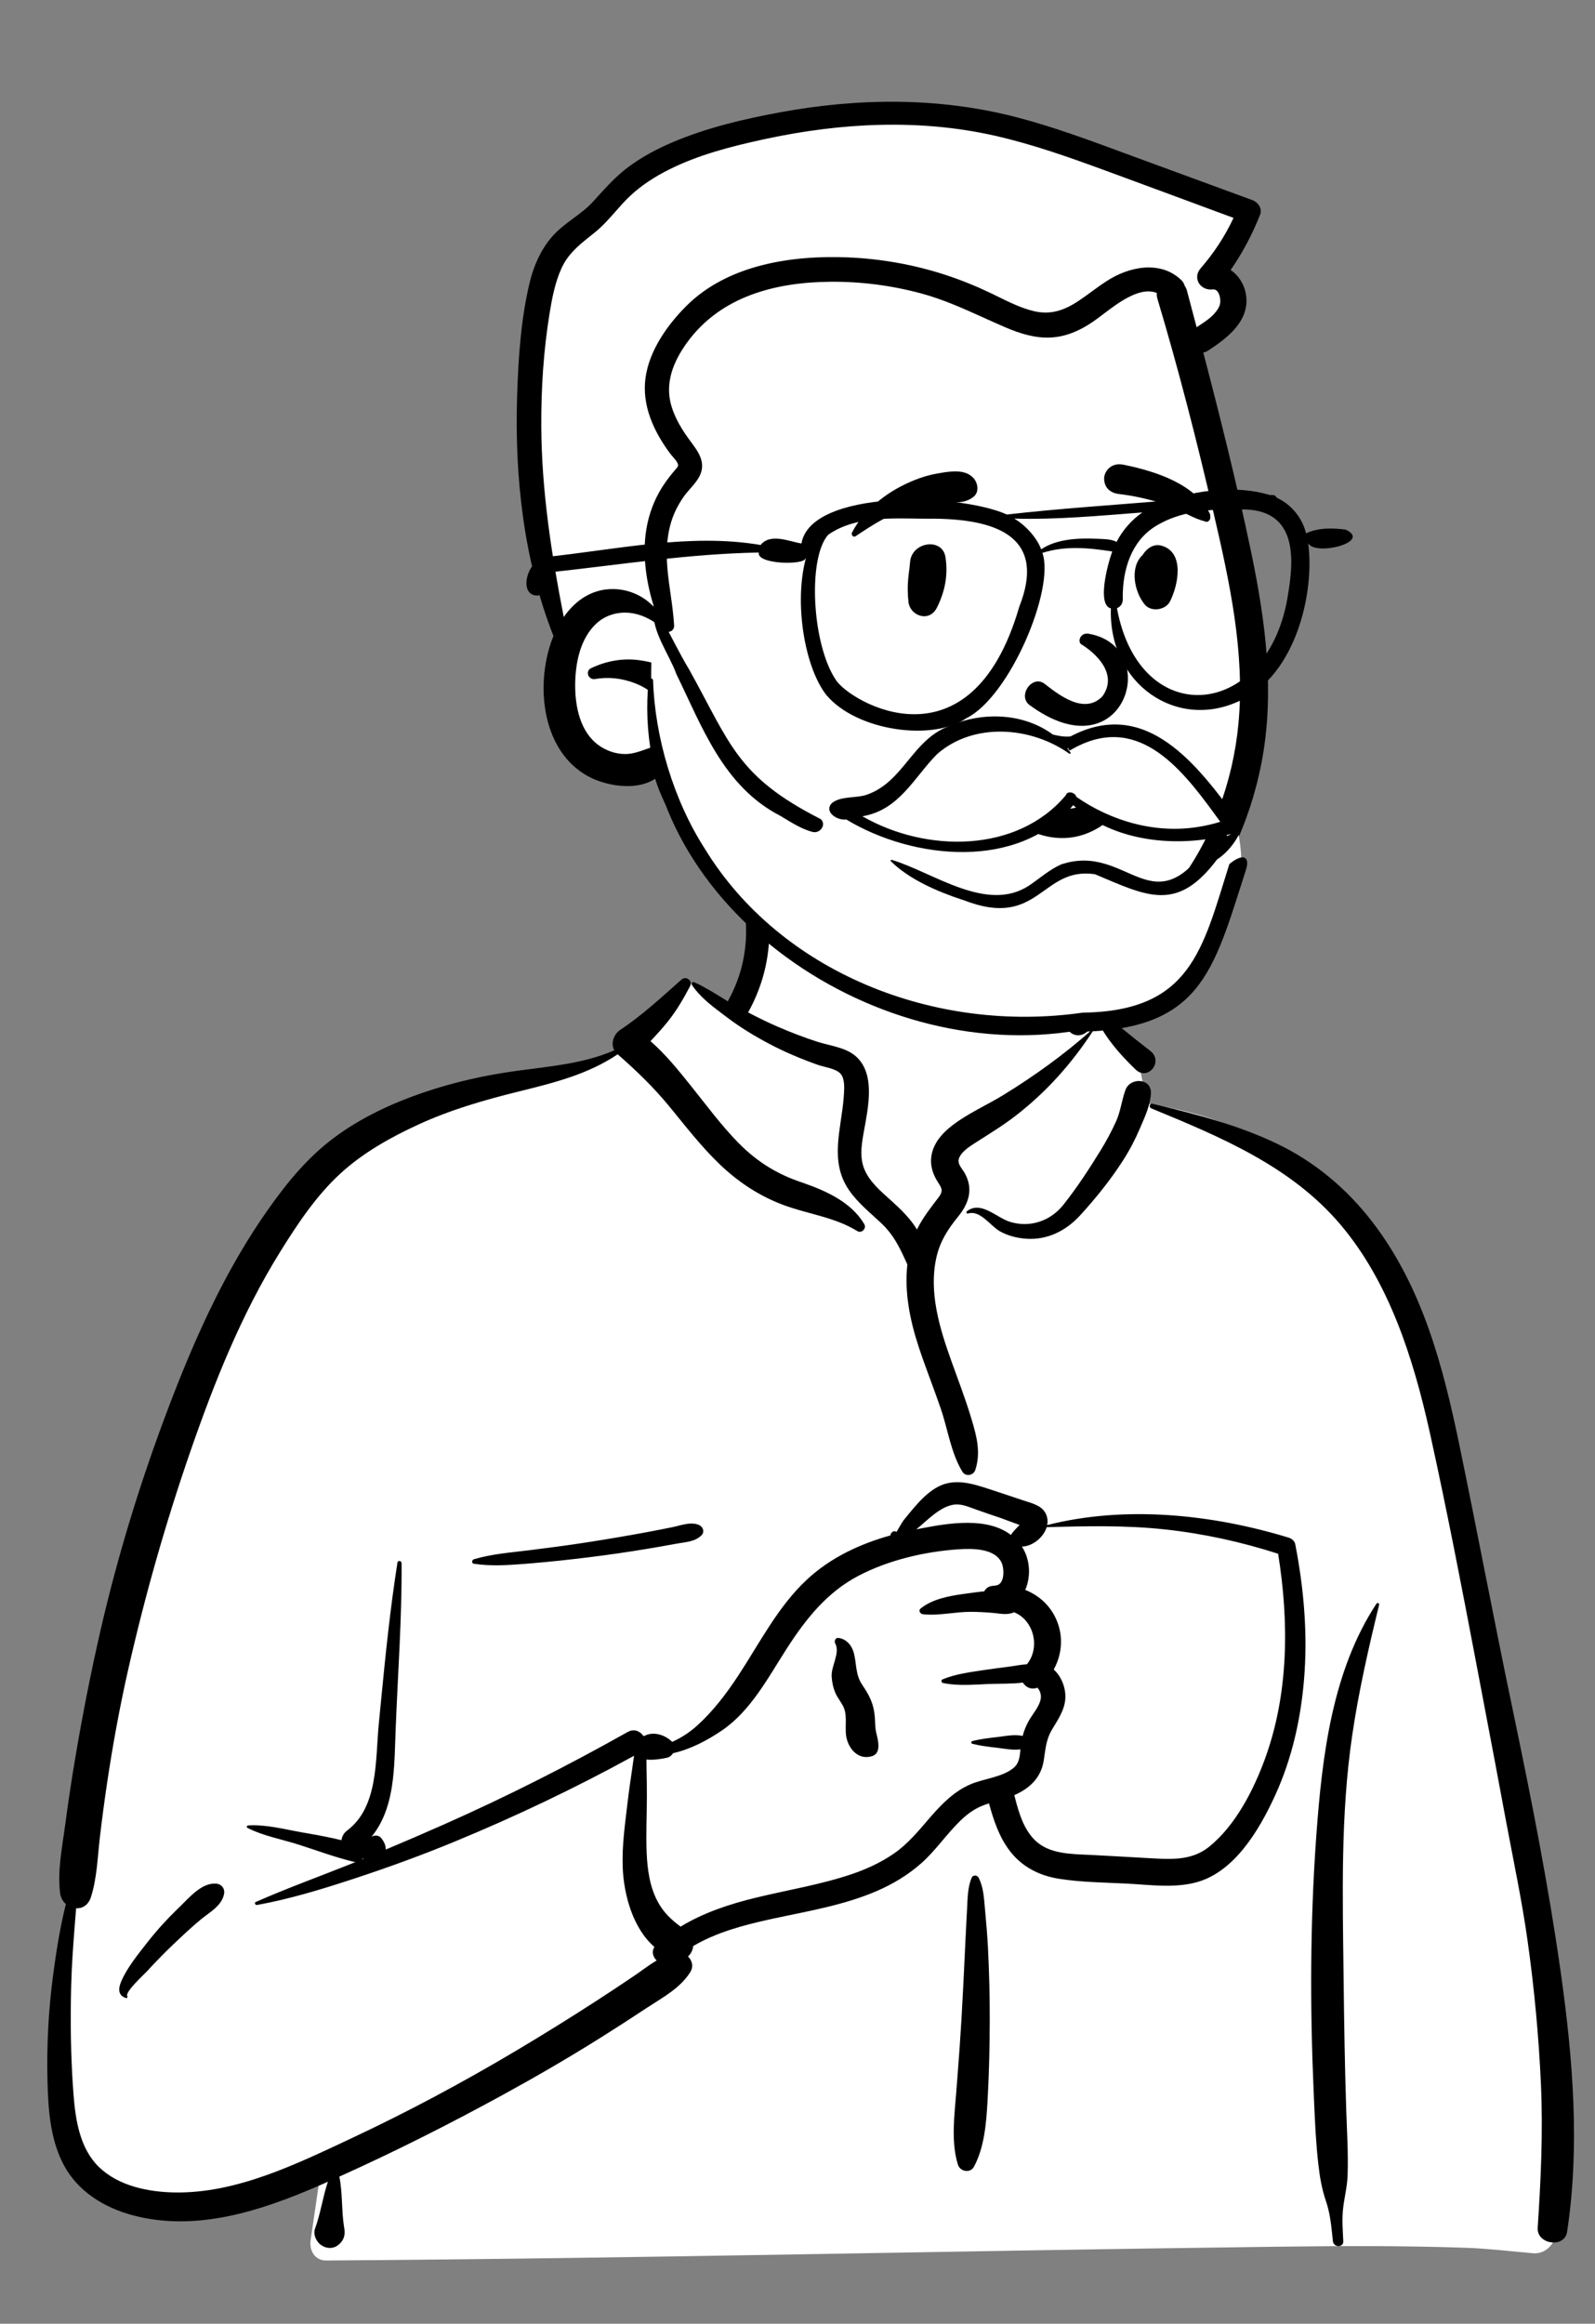
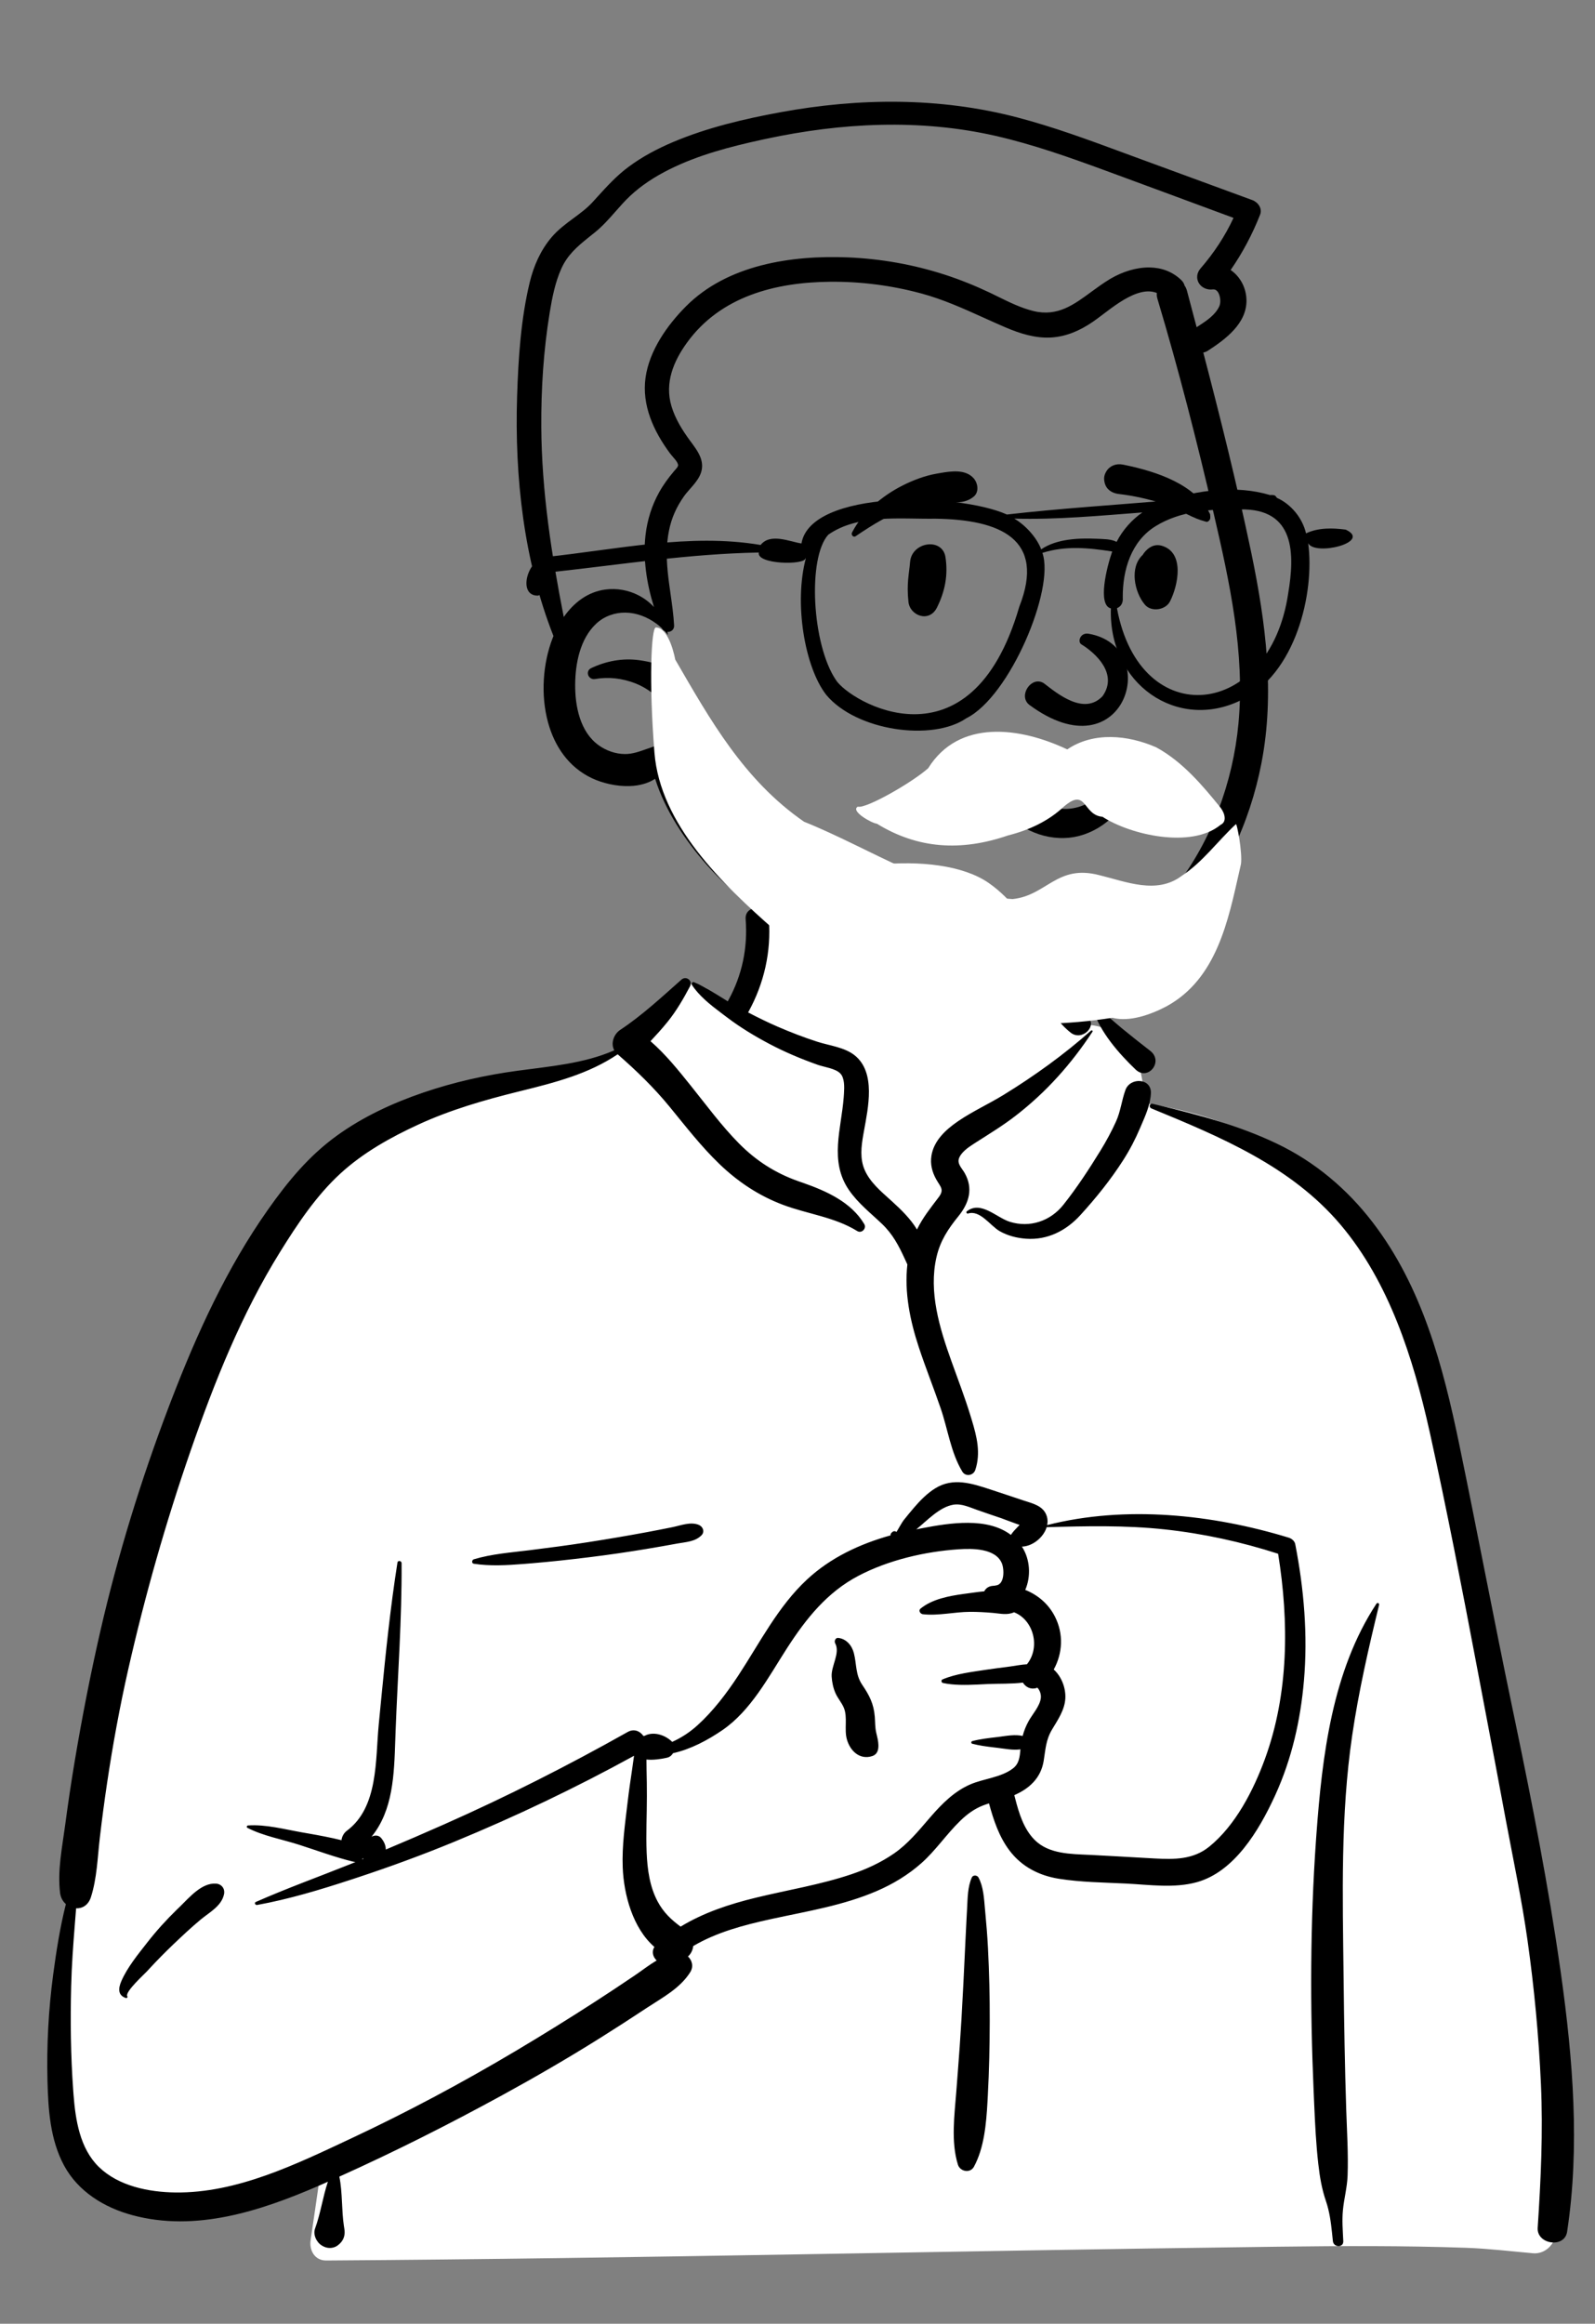
<svg xmlns="http://www.w3.org/2000/svg" width="173" height="252" viewBox="0 0 173 252" fill="none">
  <rect x="0" y="0" width="173" height="252" fill="#808080" stroke="none" />
  <path fill-rule="evenodd" clip-rule="evenodd" d="M83.34 97.671C88.555 93.698 101.648 91.911 107.214 95.737C112.711 99.578 113.311 105.79 115.873 111.504C118.29 110.364 122.281 111.997 122.982 114.241C123.851 115.299 123.89 118.272 124.49 119.695C150.569 123.847 154.528 144.188 157.667 167.279C161.82 190.711 171.247 214.092 167.154 238.205C167.688 238.976 168.108 239.727 168.497 240.618C169.428 242.203 168.228 244.448 166.35 244.361C163.918 244.147 161.51 243.855 159.067 243.764C152.293 243.529 145.514 243.557 138.738 243.643L137.814 243.655C103.667 244.081 69.521 244.919 35.371 245.141C34.133 245.143 33.526 244.031 33.691 242.935C34.025 240.727 34.334 238.518 34.656 236.31C26.579 238.444 17.992 238.981 9.938 236.534C9.374 235.96 11.251 236.271 11.548 236.184C4.136 231.117 6.35 220.442 7.006 212.754C11.089 186.409 12.528 157.26 28.304 134.779C35.128 125.605 45.134 118.341 56.631 116.707L56.95 116.663C60.311 116.215 64.058 116.07 66.997 114.241C70.303 111.601 71.712 106.723 75.189 106.677C76.338 106.662 77.9 108.115 79.581 109.102C79.707 106.931 80.876 105.099 81.134 103.416L81.155 103.272C81.424 101.31 81.055 99.545 83.34 97.671ZM139.387 167.975C132.058 162.882 113.125 165.441 112.692 165.726C111.737 166.354 111.327 166.41 110.81 167.225C110.301 167.293 109.792 167.363 109.283 167.435C108.262 167.769 109.019 169.025 110.198 168.576C109.488 171.636 111.575 173.811 112.406 176.835C112.676 177.817 112.416 179.584 112.406 180.587C112.486 181.866 113.9 183.377 113.665 184.661C112.827 189.224 108.281 193.675 110.198 198.1C111.467 200.599 115.286 201.873 117.825 202.723C123.085 204.743 132.251 202.647 135.308 198.1C136.938 195.674 138.827 189.556 139.799 187.658L140.014 184.648C140.545 177.165 141.018 169.109 139.387 167.975Z" fill="white" />
  <rect x="95" y="158.947" width="52" height="46" fill="white" />
  <path fill-rule="evenodd" clip-rule="evenodd" d="M73.912 106.236C74.418 105.787 75.167 106.351 74.845 106.956C74.123 108.317 73.382 109.606 72.412 110.809C71.824 111.539 71.194 112.229 70.556 112.911C72.194 114.328 73.599 116.088 74.925 117.738C76.621 119.847 78.225 122.046 80.129 123.976C82.007 125.88 84.084 127.211 86.594 128.098L87.101 128.274C89.624 129.16 92.319 130.356 93.741 132.745C94.021 133.216 93.457 133.798 92.982 133.504C90.512 131.974 87.609 131.667 84.92 130.655C82.323 129.679 80.058 128.176 78.058 126.257C76.06 124.342 74.383 122.163 72.634 120.03C70.904 117.921 69.042 116.12 66.996 114.335C63.838 116.46 60.234 117.385 56.569 118.293L56.169 118.392C52.5 119.301 48.85 120.356 45.407 121.939C42.373 123.334 39.387 125 36.915 127.27C34.291 129.68 32.248 132.757 30.379 135.767C26.197 142.499 23.257 149.875 20.669 157.341C17.977 165.107 15.725 173.028 13.907 181.043C12.983 185.12 12.232 189.225 11.615 193.36C11.318 195.351 11.054 197.347 10.822 199.347C10.575 201.483 10.518 203.68 9.863 205.733C9.582 206.613 8.919 206.979 8.255 206.948L8.121 208.634C7.942 210.882 7.775 213.131 7.719 215.394C7.626 219.155 7.668 222.906 7.939 226.66L7.977 227.172C8.189 229.911 8.664 232.989 10.723 234.995C12.856 237.073 16.136 237.726 19.01 237.763C25.704 237.851 32.148 234.686 38.072 231.91C44.173 229.051 50.108 225.878 55.9 222.436C58.849 220.683 61.767 218.872 64.648 217.009C66.061 216.094 67.465 215.163 68.858 214.218C69.656 213.676 70.412 213.083 71.225 212.602C70.827 212.232 70.649 211.649 70.982 211.14C68.634 209.101 67.657 205.462 67.543 202.518C67.45 200.141 67.8 197.771 68.076 195.417C68.215 194.23 68.387 193.045 68.565 191.863C68.636 191.396 68.69 190.896 68.772 190.404C62.431 193.889 55.913 196.994 49.222 199.752C45.792 201.165 42.319 202.436 38.797 203.601L38.083 203.836C34.746 204.929 31.33 205.961 27.88 206.586C27.696 206.619 27.546 206.347 27.743 206.26C31.105 204.776 34.583 203.524 37.995 202.158L38.556 201.929V201.929C38.491 201.926 38.425 201.917 38.355 201.9C36.354 201.417 34.368 200.672 32.406 200.045C30.584 199.463 28.537 199.098 26.835 198.22C26.704 198.152 26.777 197.97 26.905 197.961C28.818 197.828 30.896 198.386 32.772 198.715L33.477 198.838C34.658 199.046 35.865 199.27 37.04 199.562C37.082 199.169 37.302 198.773 37.615 198.541C41.058 195.991 40.708 190.839 41.077 187.04L41.35 184.219C41.83 179.283 42.338 174.348 43.11 169.448C43.151 169.187 43.556 169.262 43.557 169.509C43.597 175.582 43.139 181.627 42.909 187.691L42.874 188.685C42.747 192.427 42.647 196.312 40.292 199.191C40.621 198.998 41.066 198.998 41.333 199.316C41.661 199.706 41.85 200.144 41.844 200.575C43.973 199.682 46.092 198.766 48.201 197.831C54.981 194.826 61.619 191.463 68.082 187.825C68.777 187.433 69.438 187.741 69.782 188.257L69.832 188.25C69.84 188.249 69.849 188.248 69.857 188.248L69.906 188.246C69.908 188.246 69.91 188.246 69.912 188.246C70.822 187.746 72.061 188.102 72.842 188.832C72.865 188.853 72.884 188.877 72.905 188.9C73.893 188.457 74.816 187.857 75.653 187.098C77.367 185.544 78.819 183.623 80.084 181.696C82.415 178.148 84.394 174.201 87.543 171.28C90.1 168.907 93.272 167.43 96.598 166.502C96.584 166.405 96.621 166.301 96.689 166.232C96.86 166.057 96.981 165.996 97.202 166.103C97.22 166.111 97.23 166.123 97.238 166.136L97.562 165.581C97.739 165.28 97.921 164.977 97.984 164.897C98.362 164.421 98.751 163.949 99.146 163.487C99.815 162.704 100.577 161.932 101.46 161.389C103.393 160.201 105.425 160.873 107.413 161.523C108.614 161.915 109.81 162.32 111.009 162.719L111.133 162.759C112.027 163.046 113.073 163.298 113.472 164.245C113.63 164.62 113.655 165.009 113.581 165.387C122.071 163.227 131.5 164.219 139.785 166.754C140.103 166.852 140.42 167.113 140.487 167.457C141.436 172.327 141.859 177.321 141.429 182.274C141.059 186.549 140.112 190.738 138.328 194.652L138.226 194.873C136.549 198.501 133.891 202.972 129.832 204.109C127.381 204.795 124.671 204.391 122.171 204.265C119.742 204.143 117.258 204.125 114.852 203.743C112.709 203.402 110.831 202.441 109.507 200.698C108.364 199.194 107.763 197.377 107.27 195.569C107.044 195.64 106.82 195.717 106.599 195.803C105.668 196.167 104.879 196.754 104.166 197.445C102.66 198.904 101.492 200.676 99.916 202.069C98.489 203.329 96.864 204.309 95.12 205.063C91.507 206.625 87.632 207.249 83.81 208.076L83.543 208.135C80.666 208.766 77.73 209.542 75.19 211.04C75.141 211.481 74.94 211.896 74.618 212.168C75.066 212.589 75.255 213.255 74.862 213.88C73.762 215.626 71.868 216.619 70.168 217.735L70.058 217.808C68.385 218.917 66.698 220.004 64.998 221.069C61.54 223.235 58.011 225.281 54.431 227.237C48.674 230.384 42.793 233.352 36.806 236.044C37.165 237.813 37.034 239.636 37.304 241.417L37.345 241.671C37.461 242.332 37.305 242.885 36.85 243.316L36.802 243.361L36.803 243.355L36.76 243.394L36.746 243.406L36.75 243.402C36.698 243.45 36.644 243.495 36.589 243.533L36.518 243.578V243.578C36.08 243.845 35.516 243.842 35.067 243.606L35.016 243.578L34.93 243.529C34.337 243.188 33.928 242.342 34.174 241.671C34.779 240.021 35.007 238.26 35.565 236.598L35.122 236.796V236.796L34.539 237.051C28.227 239.781 21.215 242.081 14.337 240.219C11.298 239.397 8.458 237.656 6.938 234.82C5.441 232.029 5.23 228.788 5.15 225.683C5.052 221.851 5.258 217.961 5.763 214.162C6.102 211.611 6.512 209.013 7.145 206.489C6.819 206.202 6.58 205.79 6.517 205.28C6.218 202.87 6.741 200.364 7.061 197.966C7.373 195.624 7.718 193.288 8.109 190.958C8.897 186.254 9.813 181.559 10.879 176.91C12.777 168.635 15.283 160.508 18.3 152.575L18.564 151.884C21.352 144.632 24.579 137.536 29.074 131.166C31.224 128.118 33.497 125.355 36.535 123.159C39.381 121.101 42.592 119.619 45.905 118.487C49.221 117.354 52.63 116.594 56.1 116.122C59.623 115.642 63.342 115.348 66.629 113.902C66.213 113.157 66.57 112.15 67.269 111.688C69.624 110.131 71.802 108.106 73.912 106.236ZM149.294 173.914C149.392 173.765 149.627 173.859 149.583 174.037C148.438 178.731 147.363 183.434 146.661 188.217C145.394 196.851 145.627 205.597 145.73 214.295L145.736 214.745C145.789 219.429 145.863 224.115 146.018 228.797C146.096 231.164 146.25 233.554 146.166 235.922C146.121 237.207 145.778 238.422 145.657 239.691C145.551 240.801 145.645 241.928 145.698 243.039C145.734 243.778 144.644 243.746 144.57 243.039L144.475 242.124C144.352 240.966 144.199 239.815 143.82 238.707C143.364 237.374 143.145 236.065 142.987 234.665C142.744 232.521 142.637 230.354 142.543 228.195L142.479 226.701C142.088 217.675 142.102 208.607 142.735 199.591L142.781 198.947C143.407 190.425 144.494 181.217 149.294 173.914ZM124.881 120.201C124.581 120.078 124.686 119.625 125.018 119.704L125.62 119.848C130.034 120.905 134.369 122.051 138.489 124.02C142.612 125.989 146.102 128.929 148.876 132.544C154.267 139.572 156.508 148.113 158.277 156.645C160.242 166.127 162.032 175.643 164.015 185.121L164.383 186.887C166.217 195.715 167.95 204.548 169.226 213.48L169.318 214.128C170.605 223.314 171.379 232.818 169.974 242.027C169.697 243.849 166.666 243.395 166.784 241.595C167.127 236.391 167.372 231.214 167.135 225.999C166.898 220.782 166.409 215.588 165.68 210.417C165.066 206.065 164.151 201.768 163.342 197.45L163.215 196.769C162.537 193.097 161.839 189.428 161.142 185.76L160.1 180.267C158.538 172.043 156.946 163.812 155.147 155.639L155.04 155.158C153.28 147.295 150.685 139.059 145.404 132.815C140.045 126.479 132.374 123.288 124.881 120.201ZM105.409 203.599C105.538 203.312 105.989 203.343 106.127 203.599C106.67 204.601 106.731 205.881 106.833 207.012L106.844 207.129C106.975 208.509 107.09 209.895 107.161 211.28C107.295 213.909 107.359 216.535 107.351 219.167C107.343 221.865 107.288 224.559 107.143 227.253L107.104 227.975C106.971 230.315 106.748 232.926 105.636 234.973C105.232 235.717 104.133 235.498 103.899 234.746C103.132 232.282 103.526 229.361 103.723 226.838L103.875 224.87C104.027 222.901 104.171 220.931 104.285 218.96C104.442 216.263 104.571 213.563 104.696 210.865C104.736 209.988 104.78 209.112 104.826 208.235L104.897 206.921C104.958 205.822 104.953 204.615 105.409 203.599ZM19.18 207.09L19.52 206.762C20.562 205.742 21.879 204.17 23.42 204.268C24.034 204.307 24.425 204.817 24.298 205.422C24.026 206.714 22.708 207.385 21.759 208.174C20.72 209.039 19.74 209.962 18.762 210.895C17.895 211.722 17.061 212.573 16.246 213.45L15.942 213.78C15.65 214.098 13.572 215.979 13.797 216.467L13.809 216.489C13.871 216.582 13.767 216.711 13.664 216.678C12.766 216.394 12.822 215.625 13.161 214.845C13.813 213.347 14.955 211.961 15.952 210.682C16.946 209.406 18.022 208.217 19.18 207.09V207.09ZM108.661 169.522C107.967 167.881 105.41 167.916 103.959 168.014C100.304 168.261 96.349 169.186 93.097 170.895C89.726 172.667 87.455 175.505 85.423 178.645L85.328 178.792C83.347 181.872 81.439 185.518 78.338 187.636C76.758 188.715 74.914 189.7 72.997 190.126C72.865 190.358 72.652 190.541 72.373 190.608L72.243 190.637C71.697 190.758 70.849 190.891 70.117 190.812C70.121 191.17 70.118 191.526 70.127 191.865C70.152 192.839 70.163 193.816 70.163 194.79C70.164 196.831 70.054 198.875 70.139 200.916C70.215 202.72 70.469 204.606 71.336 206.219C71.971 207.403 72.809 208.186 73.822 208.934C76.312 207.416 79.127 206.49 81.985 205.795C85.441 204.953 88.979 204.392 92.357 203.251C93.982 202.702 95.545 201.983 96.961 201.006C98.464 199.97 99.611 198.567 100.792 197.195L100.977 196.982C102.182 195.599 103.497 194.276 105.201 193.527C106.667 192.881 108.601 192.766 109.883 191.766C110.554 191.244 110.61 190.485 110.681 189.708C109.859 189.825 108.99 189.637 108.171 189.541L107.747 189.491C106.973 189.399 106.216 189.298 105.454 189.101C105.313 189.065 105.313 188.851 105.454 188.815C106.355 188.582 107.248 188.483 108.171 188.375L108.388 188.347C109.223 188.238 110.102 188.072 110.921 188.256C111.068 187.697 111.28 187.162 111.578 186.627C111.996 185.876 112.787 185.023 112.894 184.145C112.926 183.883 112.865 183.573 112.742 183.342L112.699 183.263C112.647 183.169 112.586 183.075 112.496 183.017C112.486 183.029 112.464 183.042 112.419 183.057C111.788 183.255 111.238 182.946 110.946 182.47C109.706 182.624 108.354 182.573 107.191 182.624L106.016 182.681C104.76 182.738 103.447 182.764 102.267 182.51C102.102 182.474 102.053 182.2 102.218 182.13C103.668 181.509 105.428 181.311 106.981 181.072C107.849 180.939 108.723 180.838 109.593 180.72C110.172 180.642 110.787 180.513 111.387 180.482C112.892 178.608 112.081 175.651 109.987 174.845C109.224 175.18 108.538 174.985 107.704 174.913C106.872 174.842 106.038 174.793 105.203 174.797C103.529 174.804 101.755 175.245 100.098 175.055C99.828 175.024 99.578 174.665 99.846 174.446C101.115 173.41 102.933 173.073 104.544 172.852L104.877 172.807C105.417 172.737 106.074 172.633 106.755 172.572C106.909 172.271 107.186 172.044 107.601 171.987C107.724 171.971 107.848 171.961 107.972 171.95L107.97 171.938V171.938C108.982 171.889 108.938 170.179 108.661 169.522ZM39.35 201.526C39.333 201.553 39.313 201.58 39.292 201.605L39.26 201.642L39.426 201.575L39.35 201.526V201.526ZM126.327 165.855C122.066 165.397 117.799 165.494 113.525 165.617C113.183 166.735 111.993 167.689 110.84 167.724C111.743 169.099 111.836 170.96 111.203 172.418C112.548 172.954 113.706 173.915 114.409 175.285C115.384 177.183 115.256 179.296 114.293 181.051C115.115 181.795 115.6 183.005 115.552 184.145C115.497 185.416 114.74 186.502 114.111 187.555C113.431 188.693 113.408 189.695 113.199 190.97C112.893 192.836 111.635 193.967 110.017 194.674L110.103 195.013C110.52 196.638 111.039 198.352 112.232 199.54C113.766 201.069 116.146 201.055 118.173 201.152L118.271 201.156C120.127 201.249 121.982 201.358 123.838 201.463L125.23 201.541C127.366 201.658 129.417 201.673 131.162 200.26C134.009 197.954 135.961 194.137 137.196 190.758C139.789 183.666 139.82 175.883 138.63 168.497C134.638 167.209 130.496 166.303 126.327 165.855ZM90.89 177.622L90.921 177.624C91.798 177.724 92.401 178.435 92.616 179.278C92.927 180.503 92.775 181.611 93.525 182.717C94.296 183.855 94.771 184.766 94.883 186.171C94.929 186.749 94.908 187.326 95.037 187.892L95.13 188.288C95.229 188.711 95.31 189.119 95.261 189.573C95.216 189.987 95.014 190.309 94.599 190.442C93.246 190.875 92.202 189.878 91.853 188.616C91.551 187.527 91.954 186.229 91.528 185.206C91.292 184.639 90.857 184.165 90.611 183.594C90.367 183.028 90.245 182.437 90.206 181.822C90.132 180.659 91.16 179.261 90.586 178.207C90.464 177.982 90.603 177.615 90.89 177.622ZM72.921 165.617C73.837 165.431 74.876 165.004 75.779 165.359C76.244 165.542 76.473 166.108 76.081 166.502C75.4 167.185 74.41 167.223 73.492 167.384L73.412 167.399C72.327 167.599 71.24 167.79 70.152 167.97C68.104 168.31 66.052 168.609 63.993 168.864C61.877 169.126 59.756 169.359 57.632 169.535L56.81 169.602C55.016 169.746 53.149 169.854 51.388 169.579C51.132 169.539 51.174 169.167 51.388 169.101C53.317 168.517 55.432 168.361 57.426 168.114C59.546 167.851 61.663 167.573 63.773 167.243C65.881 166.914 67.985 166.56 70.082 166.17C71.03 165.993 71.976 165.809 72.921 165.617ZM105.975 163.742C105.171 163.458 104.286 163.036 103.415 163.177C101.913 163.42 100.576 164.884 99.387 165.849L99.984 165.733C103.039 165.145 107.084 164.512 109.649 166.455C109.655 166.444 109.66 166.433 109.668 166.422C109.875 166.107 110.115 165.862 110.376 165.593C110.401 165.569 110.426 165.545 110.449 165.52L110.591 165.37L110.268 165.258C109.576 165.013 108.756 164.697 108.627 164.651L108.618 164.648C107.735 164.349 106.852 164.054 105.975 163.742ZM80.876 99.688C80.75 98.07 83.266 98.083 83.391 99.688C83.663 103.19 82.875 106.658 81.18 109.729C81.167 109.751 81.153 109.771 81.14 109.792C82.201 110.344 83.273 110.874 84.37 111.347C85.772 111.953 87.201 112.505 88.656 112.973C89.972 113.396 91.593 113.563 92.699 114.445C95.032 116.303 94.155 120.159 93.707 122.659L93.637 123.053C93.413 124.34 93.251 125.659 93.794 126.894C94.373 128.212 95.543 129.19 96.587 130.134L96.798 130.325C97.724 131.168 98.781 132.193 99.459 133.336C100.079 132.055 100.923 131.008 101.816 129.829C102.453 128.988 101.999 128.711 101.542 127.889C101.101 127.098 100.886 126.255 101.024 125.353C101.278 123.686 102.609 122.483 103.934 121.578C105.499 120.511 107.246 119.72 108.864 118.727C112.188 116.686 115.425 114.353 118.341 111.763C118.422 111.691 118.561 111.785 118.497 111.883C116.193 115.388 113.492 118.418 110.172 120.989C108.825 122.031 107.411 122.896 105.987 123.805L105.578 124.068C105.006 124.439 104.293 124.934 104.035 125.564C103.775 126.199 104.33 126.678 104.628 127.203C105.576 128.871 105.119 130.428 103.995 131.843L103.942 131.908C102.826 133.285 101.979 134.566 101.575 136.324C100.705 140.103 101.916 144.038 103.184 147.585L103.235 147.725C103.921 149.637 104.65 151.535 105.246 153.477L105.41 154.014C105.95 155.802 106.392 157.565 105.786 159.402C105.58 160.027 104.728 160.175 104.374 159.586C103.126 157.512 102.815 155.016 102.032 152.736C101.269 150.513 100.394 148.331 99.657 146.099C98.708 143.226 98.073 140.133 98.418 137.119C98.408 137.102 98.397 137.085 98.388 137.066L98.147 136.538C97.488 135.107 96.852 133.858 95.655 132.717C94.406 131.528 93.05 130.474 92.067 129.034C89.933 125.906 91.253 122.426 91.511 119.006L91.54 118.586C91.587 117.876 91.613 116.911 91.149 116.419C90.627 115.866 89.404 115.725 88.712 115.48C86.923 114.847 85.161 114.109 83.482 113.223C81.884 112.38 80.336 111.448 78.895 110.357L78.164 109.807C77.012 108.937 75.817 107.987 75.044 106.803C74.955 106.666 75.106 106.446 75.268 106.512C76.557 107.035 77.736 107.868 78.942 108.592C78.961 108.548 78.983 108.504 79.007 108.459C80.5 105.756 81.114 102.762 80.876 99.688ZM122.069 118.205C122.583 116.795 124.925 116.904 124.831 118.579C124.76 119.866 124.214 121.027 123.715 122.195L123.661 122.32C123.146 123.538 122.55 124.68 121.838 125.796C120.477 127.928 118.882 129.907 117.179 131.775C115.635 133.468 113.609 134.504 111.274 134.332C110.29 134.259 109.297 134.009 108.435 133.517C107.411 132.933 106.298 131.179 104.992 131.604C104.866 131.645 104.748 131.46 104.857 131.372C106.365 130.157 108.077 132.041 109.521 132.495C111.697 133.179 113.93 132.423 115.33 130.663C116.792 128.826 118.138 126.769 119.367 124.768C119.991 123.752 120.561 122.698 121.052 121.612C121.549 120.515 121.662 119.323 122.069 118.205ZM118.562 109.531C118.499 109.336 118.74 109.151 118.911 109.262C119.902 109.908 120.761 110.76 121.675 111.508C122.69 112.337 123.711 113.15 124.749 113.95C126.261 115.116 124.507 117.263 123.176 115.989C121.354 114.246 119.358 111.967 118.562 109.531ZM113.121 102.708C113.523 101.155 115.905 101.796 115.558 103.331L115.546 103.377C114.889 105.913 115.825 108.494 117.824 110.138L117.897 110.198C119.161 111.21 117.37 112.979 116.118 111.977C113.386 109.789 112.249 106.072 113.121 102.708Z" fill="black" />
-   <path fill-rule="evenodd" clip-rule="evenodd" d="M108.312 107.72C103.623 107.747 99.637 106.416 96.596 104.214C92.802 102.86 88.224 100.772 85.444 98.581C84.359 98.857 83.062 97.705 82.232 97.097C77.072 93.242 73.021 87.599 71.821 81.948C69.968 84.287 67.332 84.384 64.806 83.222C59.512 80.218 59.71 73.893 61.616 69.168C57.608 60.173 54.831 36.429 60.948 26.846C62.199 25.412 64.035 24.555 65.357 23.084C66.534 21.8 67.653 20.487 69.021 19.47C73.197 16.291 80.389 14.598 84.893 13.802C103.692 9.736 118.136 17.044 135.164 23.208C134.184 25.66 132.829 27.896 131.275 29.981C135.502 31.559 133.561 35.108 130.281 36.908L128.328 35.958C131.372 46.853 138.377 73.944 135.355 82.644C132.944 96.217 122.367 107.818 108.312 107.72" fill="white" />
  <path fill-rule="evenodd" clip-rule="evenodd" d="M111.028 108.888C104.939 109.514 97.706 108.074 93.647 103.126C93.525 102.977 93.472 102.81 93.469 102.648C93.466 102.468 93.526 102.294 93.63 102.159C93.74 102.016 93.896 101.917 94.075 101.885C94.226 101.858 94.398 101.875 94.575 101.975L94.948 102.183C97.721 103.714 100.599 105.021 103.741 105.58C106.976 106.155 110.269 106.091 113.475 105.36C119.315 104.029 124.041 100.633 127.52 96.156C131.401 91.16 133.732 84.818 134.327 78.475C135.047 70.789 133.376 63.149 131.648 55.706C129.833 47.886 127.848 40.106 125.543 32.416C125.473 32.185 125.454 31.968 125.474 31.768C124.794 31.502 124.071 31.576 123.35 31.819C122.034 32.264 120.723 33.266 119.63 34.093C119.234 34.393 118.865 34.672 118.534 34.898C117.178 35.827 115.696 36.494 114.039 36.599C112.315 36.708 110.625 36.172 109.059 35.502C108.264 35.161 107.482 34.808 106.702 34.456C104.483 33.453 102.29 32.461 99.893 31.815C96.681 30.951 93.366 30.525 90.04 30.555C84.104 30.61 78.15 32.138 74.513 37.16C73.039 39.195 72.078 41.533 72.827 44.044C73.235 45.409 74.004 46.649 74.844 47.79L75.132 48.178C75.593 48.804 75.993 49.428 76.113 50.091C76.214 50.647 76.135 51.236 75.738 51.88C75.489 52.286 75.171 52.65 74.851 53.013C74.62 53.275 74.389 53.536 74.19 53.817C73.789 54.384 73.434 54.995 73.156 55.632C72.611 56.878 72.379 58.219 72.331 59.572C72.272 61.204 72.502 62.8 72.729 64.399C72.89 65.532 73.051 66.667 73.116 67.816C73.128 68.016 73.066 68.165 72.981 68.276C72.876 68.411 72.722 68.496 72.548 68.52C72.495 68.527 72.44 68.528 72.385 68.523C72.412 68.634 72.436 68.745 72.457 68.856C72.347 68.714 72.23 68.577 72.106 68.444C72.098 68.44 72.09 68.436 72.082 68.431C71.955 68.361 71.847 68.254 71.779 68.117C71.603 67.954 71.418 67.799 71.223 67.654C70.21 66.898 69.028 66.45 67.841 66.435C66.698 66.421 65.551 66.811 64.669 67.633C62.917 69.269 62.404 71.938 62.386 74.23C62.367 76.57 62.908 79.378 64.948 80.83C65.766 81.413 66.765 81.763 67.771 81.773C68.605 81.782 69.404 81.486 70.19 81.205C70.432 81.118 70.673 81.032 70.914 80.954C71.187 80.865 71.436 80.87 71.654 80.935C71.898 81.009 72.106 81.16 72.261 81.362C72.416 81.564 72.517 81.816 72.549 82.079C72.579 82.335 72.544 82.6 72.436 82.839C72.409 82.899 72.38 82.958 72.351 83.015L72.799 83.753C74.516 86.57 76.264 89.336 78.555 91.758C79.87 93.148 81.264 94.46 82.794 95.608L83.014 95.772C83.146 95.869 83.293 95.988 83.449 96.116C83.895 96.481 84.429 96.971 84.928 96.99C85.076 96.996 85.206 96.977 85.323 96.962C85.608 96.924 85.846 96.913 86.08 97.009C86.269 97.086 86.464 97.23 86.665 97.526C86.801 97.727 86.871 97.979 86.871 98.234C86.871 98.491 86.8 98.748 86.674 98.95C86.415 99.371 86.1 99.631 85.759 99.778C85.379 99.943 84.959 99.968 84.522 99.887C83.446 99.686 82.255 98.794 81.498 98.213L81.351 98.1C79.672 96.819 78.08 95.401 76.681 93.815C74.298 91.115 72.158 87.933 71.059 84.456C70.284 84.965 69.327 85.207 68.327 85.245C66.869 85.3 65.326 84.925 64.188 84.386C61.682 83.197 60.16 80.948 59.447 78.362C58.618 75.359 58.888 71.907 59.937 69.21C59.967 69.131 59.999 69.053 60.031 68.974C56.803 60.791 55.81 51.704 56.087 42.972C56.216 38.884 56.494 34.596 57.458 30.609C57.89 28.822 58.641 27.12 59.839 25.714C60.523 24.912 61.361 24.287 62.204 23.664C62.933 23.125 63.666 22.587 64.282 21.913L64.573 21.593C64.636 21.524 64.699 21.454 64.762 21.385C65.826 20.212 66.862 19.073 68.154 18.111C69.651 16.995 71.304 16.122 73.021 15.397C76.721 13.835 80.703 12.898 84.641 12.174C93.163 10.607 101.911 10.529 110.328 12.732C114.242 13.756 118.04 15.158 121.831 16.558C122.183 16.688 122.535 16.818 122.887 16.948C125.834 18.033 128.782 19.114 131.73 20.194C133.1 20.697 134.47 21.199 135.84 21.702C136.137 21.811 136.428 22.046 136.594 22.338C136.756 22.623 136.804 22.955 136.673 23.286C135.833 25.417 134.772 27.416 133.481 29.282C133.93 29.587 134.311 29.994 134.6 30.469C134.966 31.07 135.182 31.781 135.197 32.536C135.246 35.064 132.946 36.778 131.038 38.017C130.86 38.133 130.684 38.201 130.514 38.232C132.363 45.304 134.133 52.399 135.636 59.55L135.74 60.046C137.289 67.53 138.288 75.168 136.823 82.752C135.562 89.282 132.631 95.585 128.052 100.45C123.565 105.218 117.543 108.219 111.028 108.888ZM70.935 65.834C70.138 63.303 69.716 60.549 70.021 57.983C70.213 56.371 70.697 54.818 71.487 53.397C71.939 52.582 72.49 51.829 73.091 51.119L73.298 50.88C73.403 50.759 73.508 50.647 73.54 50.506C73.559 50.425 73.54 50.336 73.49 50.229C73.38 49.993 73.176 49.766 72.985 49.544C72.864 49.403 72.746 49.264 72.646 49.13C70.899 46.763 69.596 43.946 70.019 40.946C70.432 38.018 72.35 35.289 74.392 33.233C78.888 28.704 85.858 27.664 91.964 27.913C95.519 28.059 99.068 28.686 102.453 29.78C104.122 30.32 105.754 30.978 107.34 31.731L107.691 31.9C107.881 31.992 108.07 32.085 108.259 32.178C109.499 32.786 110.744 33.4 112.089 33.731C114.718 34.376 116.5 33.017 118.374 31.645C119.016 31.175 119.668 30.699 120.361 30.281L120.504 30.196C121.754 29.471 123.25 28.983 124.686 29.005C125.934 29.024 127.138 29.423 128.118 30.365C128.319 30.558 128.435 30.769 128.489 30.98C128.598 31.132 128.685 31.313 128.742 31.527C129.094 32.845 129.443 34.164 129.791 35.483L130.076 35.3C130.92 34.751 131.837 34.125 132.252 33.208C132.411 32.855 132.389 32.266 132.188 31.834C132.117 31.683 132.025 31.549 131.896 31.465C131.803 31.404 131.69 31.375 131.56 31.386C131.242 31.427 130.95 31.38 130.702 31.275C130.416 31.155 130.189 30.956 130.041 30.717C129.89 30.471 129.821 30.183 129.858 29.884C129.889 29.628 130 29.359 130.219 29.107C131.658 27.447 132.871 25.616 133.792 23.629L127.698 21.373C125.525 20.569 123.351 19.766 121.177 18.967L119.986 18.529C116.033 17.078 112.056 15.661 107.945 14.726C99.773 12.87 91.252 13.307 83.104 15.054L82.611 15.16C79.192 15.906 75.726 16.809 72.588 18.377C71.047 19.147 69.583 20.084 68.325 21.266C67.77 21.789 67.268 22.361 66.766 22.932C66.062 23.732 65.357 24.531 64.52 25.205L63.743 25.827C62.587 26.759 61.545 27.666 60.893 29.111C60.211 30.622 59.886 32.291 59.62 33.916C58.95 38.012 58.686 42.173 58.711 46.322C58.754 53.287 59.812 60.111 61.148 66.911C62.22 65.376 63.727 64.186 65.66 63.932C66.92 63.767 68.17 64.002 69.253 64.559C69.879 64.882 70.45 65.311 70.935 65.834V65.834ZM68.91 74.105C67.499 73.558 66.016 73.379 64.523 73.641C64.366 73.668 64.217 73.635 64.092 73.562C63.965 73.488 63.864 73.371 63.81 73.242C63.747 73.093 63.744 72.932 63.799 72.788C63.847 72.664 63.939 72.543 64.108 72.462C65.725 71.69 67.523 71.349 69.307 71.592L69.483 71.617C70.395 71.752 71.678 72.037 72.64 72.598C73.396 73.038 73.949 73.645 74.086 74.439C74.158 74.852 74.055 75.283 73.817 75.596C73.587 75.898 73.235 76.1 72.779 76.087C71.976 76.064 71.5 75.725 70.928 75.284C70.858 75.231 70.787 75.176 70.713 75.121C70.16 74.707 69.555 74.355 68.91 74.105Z" fill="black" />
  <path fill-rule="evenodd" clip-rule="evenodd" d="M112.152 90.274C110.732 89.695 109.465 88.728 108.538 87.493C108.216 87.063 108.133 86.61 108.2 86.195C108.276 85.729 108.552 85.306 108.928 85.023C109.305 84.739 109.777 84.598 110.233 84.67C110.63 84.732 111.024 84.949 111.337 85.399L111.402 85.489C111.953 86.235 112.67 86.847 113.488 87.241C114.276 87.621 115.158 87.798 116.07 87.695C117.808 87.499 119.005 86.558 120.278 85.282C120.436 85.121 120.594 84.955 120.752 84.786C120.852 84.633 120.992 84.534 121.146 84.483C121.317 84.425 121.511 84.429 121.689 84.491C121.86 84.55 122.013 84.664 122.116 84.814C122.213 84.958 122.269 85.135 122.251 85.339C122.134 86.661 121.443 87.842 120.461 88.769C119.37 89.799 117.924 90.511 116.563 90.761C115.064 91.036 113.536 90.839 112.152 90.274V90.274ZM117.271 69.866C118.866 70.836 121.297 73.098 119.581 75.504C117.56 77.624 114.652 75.193 113.219 74.093C111.89 73.241 110.396 75.433 111.629 76.428C121.986 84.099 126.19 70.12 118.078 68.726C117.184 68.572 116.853 69.566 117.271 69.866ZM98.711 60.943C98.887 58.754 102.219 58.257 102.551 60.423C102.847 62.363 102.498 64.145 101.624 65.892C100.79 67.561 98.692 66.782 98.533 65.263C98.32 63.226 98.601 62.304 98.711 60.943ZM124.076 59.974C124.541 59.365 125.212 58.95 126.015 59.184C128.526 59.919 127.786 63.485 126.904 65.22C126.425 66.163 124.876 66.402 124.176 65.572C123.035 64.219 122.489 61.516 123.939 60.182C123.979 60.114 124.023 60.044 124.076 59.974ZM101.589 51.365L101.986 51.296C103.213 51.084 104.738 50.88 105.606 51.867C106.067 52.39 106.225 53.362 105.606 53.863C104.518 54.745 103.314 54.403 102.01 54.478C100.935 54.539 99.902 54.717 98.867 55.014C96.595 55.663 94.744 56.849 92.804 58.151C92.55 58.321 92.29 57.996 92.411 57.757C93.531 55.563 95.701 53.76 97.875 52.662C99.036 52.075 100.305 51.589 101.589 51.365ZM121.787 50.382L122.091 50.444C125.395 51.135 129.687 52.515 131.251 55.761C131.311 56.221 131.248 56.319 131.197 56.383L131.18 56.405C131.137 56.459 131.104 56.535 130.905 56.598C130.85 56.584 130.794 56.571 130.738 56.556C130.02 56.368 129.453 56.109 128.904 55.84L128.308 55.547C127.617 55.208 126.92 54.881 126.181 54.64C124.605 54.125 122.983 53.763 121.337 53.57C120.98 53.528 120.636 53.407 120.365 53.201C120.108 53.005 119.911 52.733 119.821 52.372C119.705 51.906 119.739 51.552 119.989 51.131C120.177 50.815 120.447 50.595 120.756 50.469C121.071 50.341 121.43 50.311 121.787 50.382Z" fill="black" />
  <path fill-rule="evenodd" clip-rule="evenodd" d="M71.133 68.046C72.626 68.046 73.237 71.524 73.237 71.524C77.035 78.075 80.691 84.607 87.213 89.114C94.454 92.017 101.575 96.96 109.825 97.502C113.545 97.112 114.635 93.706 119.229 94.905C122.159 95.617 125.45 97.022 128.159 94.993C130.449 93.495 132.06 91.226 134.036 89.392C134.136 89.061 134.792 92.554 134.594 93.734L134.441 94.404C133.218 99.809 131.981 106.169 126.508 109.14C124.841 110.019 122.501 110.867 120.651 110.372C110.874 111.931 100.269 110.79 91.704 105.911C88.688 105.127 86.445 102.722 84.07 100.905C78.262 95.815 71.606 89.369 70.986 81.637C70.366 73.906 70.642 68.046 71.133 68.046ZM100.673 83.312C104.001 77.966 110.613 78.834 115.757 81.27C118.599 79.34 122.349 79.695 125.432 81.055L125.431 81.057C128.272 82.611 130.423 85.163 132.4 87.605C132.881 88.253 133.073 89.125 132.396 89.444C129.209 92.072 122.587 90.53 119.581 88.576C117.413 88.401 117.889 85.322 115.386 87.477C113.716 89.047 111.618 90.021 109.339 90.598C104.244 92.348 99.553 92.058 95.116 89.33C94.545 89.274 92.207 87.951 93.038 87.481C93.941 87.725 98.948 84.85 100.673 83.312Z" fill="white" />
-   <path fill-rule="evenodd" clip-rule="evenodd" d="M70.355 73.793C70.389 73.512 70.825 73.498 70.835 73.793C71.037 79.979 73.051 86.76 76.456 92.056C84.639 105.423 101.342 112.119 117.419 109.819C129.167 109.659 130.422 103 133.342 93.701C134.858 92.456 135.603 92.902 135.132 94.361C131.512 105.582 130.272 112.018 115.95 111.896C92.952 115.18 68.012 96.369 70.355 73.793ZM102.846 78.781C106.598 77.105 111.063 77.342 114.197 79.659L114.418 79.709C114.967 79.832 115.493 79.925 116.11 79.862C124.403 75.495 129.94 83.112 134.192 88.815C134.513 88.826 134.774 89.078 134.687 89.373L134.823 89.518C134.288 90.955 133.32 92.343 131.997 93.214C127.658 98.994 124.418 97.187 118.765 94.807C112.952 93.937 112.717 100.791 104.608 97.651L104.302 97.552C101.634 96.67 98.572 95.333 96.632 93.401C96.569 93.338 96.631 93.216 96.728 93.248C101.227 94.605 107.013 99.036 111.594 96.051C112.752 95.273 113.792 94.33 115.086 93.744C122.476 91.271 125.072 101.039 131.539 90.898C126.273 91.816 120.339 90.903 116.403 87.317C110.52 94.405 99.069 93.269 91.788 88.867C90.792 89.01 89.319 88.025 90.236 87.087C91.239 86.289 92.826 86.602 94.059 86.169C97.995 84.768 98.924 80.303 102.846 78.781ZM116 81.745C111.841 78.786 105.622 78.288 101.642 81.779C99.156 84.276 97.544 87.859 93.537 88.52C100.418 92.482 110.305 92.549 115.603 86.244C115.77 85.699 116.632 85.934 116.736 86.408C120.53 89.056 125.382 90.463 130.108 89.651C130.87 89.526 131.622 89.348 132.355 89.12L131.658 88.161C127.95 83.085 123.179 77.174 116.106 81.349C115.946 81.43 115.878 81.223 115.858 81.117L115.771 81.18C115.834 81.311 116.355 81.743 116 81.745ZM133.029 90.559C133.063 90.59 133.092 90.624 133.116 90.659C133.233 90.599 133.353 90.537 133.477 90.478L133.444 90.454C133.31 90.492 133.171 90.527 133.029 90.559ZM70.89 66.118L70.889 65.915C70.889 63.873 71.437 66.447 71.683 66.954C72.742 68.861 73.627 70.748 74.749 72.607C79.247 80.701 79.943 84.21 89.005 88.821C89.679 89.397 88.972 90.432 88.135 90.22C86.884 89.901 85.704 89.104 84.615 88.461C78.444 85.277 76.142 78.782 73.373 73.129C72.56 70.887 70.684 68.496 70.89 66.118Z" fill="black" />
  <path fill-rule="evenodd" clip-rule="evenodd" d="M139.723 64.353C137.709 77.983 123.648 79.49 121.15 65.959C121.551 65.784 121.84 65.438 121.779 64.767C121.765 61.818 122.68 58.701 125.339 57.061C128.087 55.369 131.303 55.202 134.482 55.244C140.55 55.1 140.423 60.174 139.723 64.353M118.949 58.426C117.045 58.345 114.636 58.413 112.93 59.573C112.461 58.31 111.242 56.961 110.011 56.239C114.587 56.373 119.298 55.923 123.909 55.573C122.805 56.326 121.778 57.456 121.111 58.764C120.492 58.433 119.605 58.464 118.949 58.426M110.555 65.799C105.275 83.982 92.093 76.057 90.656 73.726C88.064 69.87 87.577 60.496 89.835 57.989C93.067 55.723 97.642 56.306 101.46 56.251C108.474 56.345 113.456 58.444 110.555 65.799M145.959 57.435C144.524 57.247 142.991 57.209 141.657 57.841C141.246 56.095 139.957 54.635 138.501 53.992C138.325 53.772 138.351 53.653 137.749 53.686C134.053 52.575 129.917 53.163 126.365 54.302C120.756 54.775 114.87 55.147 109.214 55.798C103.915 53.418 87.923 53.069 86.929 58.937C85.679 58.75 83.55 57.765 82.5 59.1C74.795 57.794 66.833 59.61 59.095 60.419C57.147 60.778 56.143 64.645 58.355 64.592C59.598 64.254 58.316 62.184 59.99 62.028C67.457 61.212 74.76 60.055 82.303 59.919C82.04 61.222 87.291 61.307 87.369 60.546C87.38 60.552 87.392 60.556 87.403 60.561C86.106 65.399 87.277 72.361 89.622 75.361C92.908 79.289 101.157 80.416 104.814 77.889C109.533 75.556 114.441 63.847 113.062 59.957C115.565 59.163 118.038 59.401 120.635 59.806C120.041 61.486 119.014 65.621 120.491 65.98C120.22 74.191 127.69 79.314 134.576 75.946C140.536 73.147 142.62 64.288 141.891 58.91C142.633 60.344 148.863 58.783 145.959 57.435" fill="black" />
</svg>